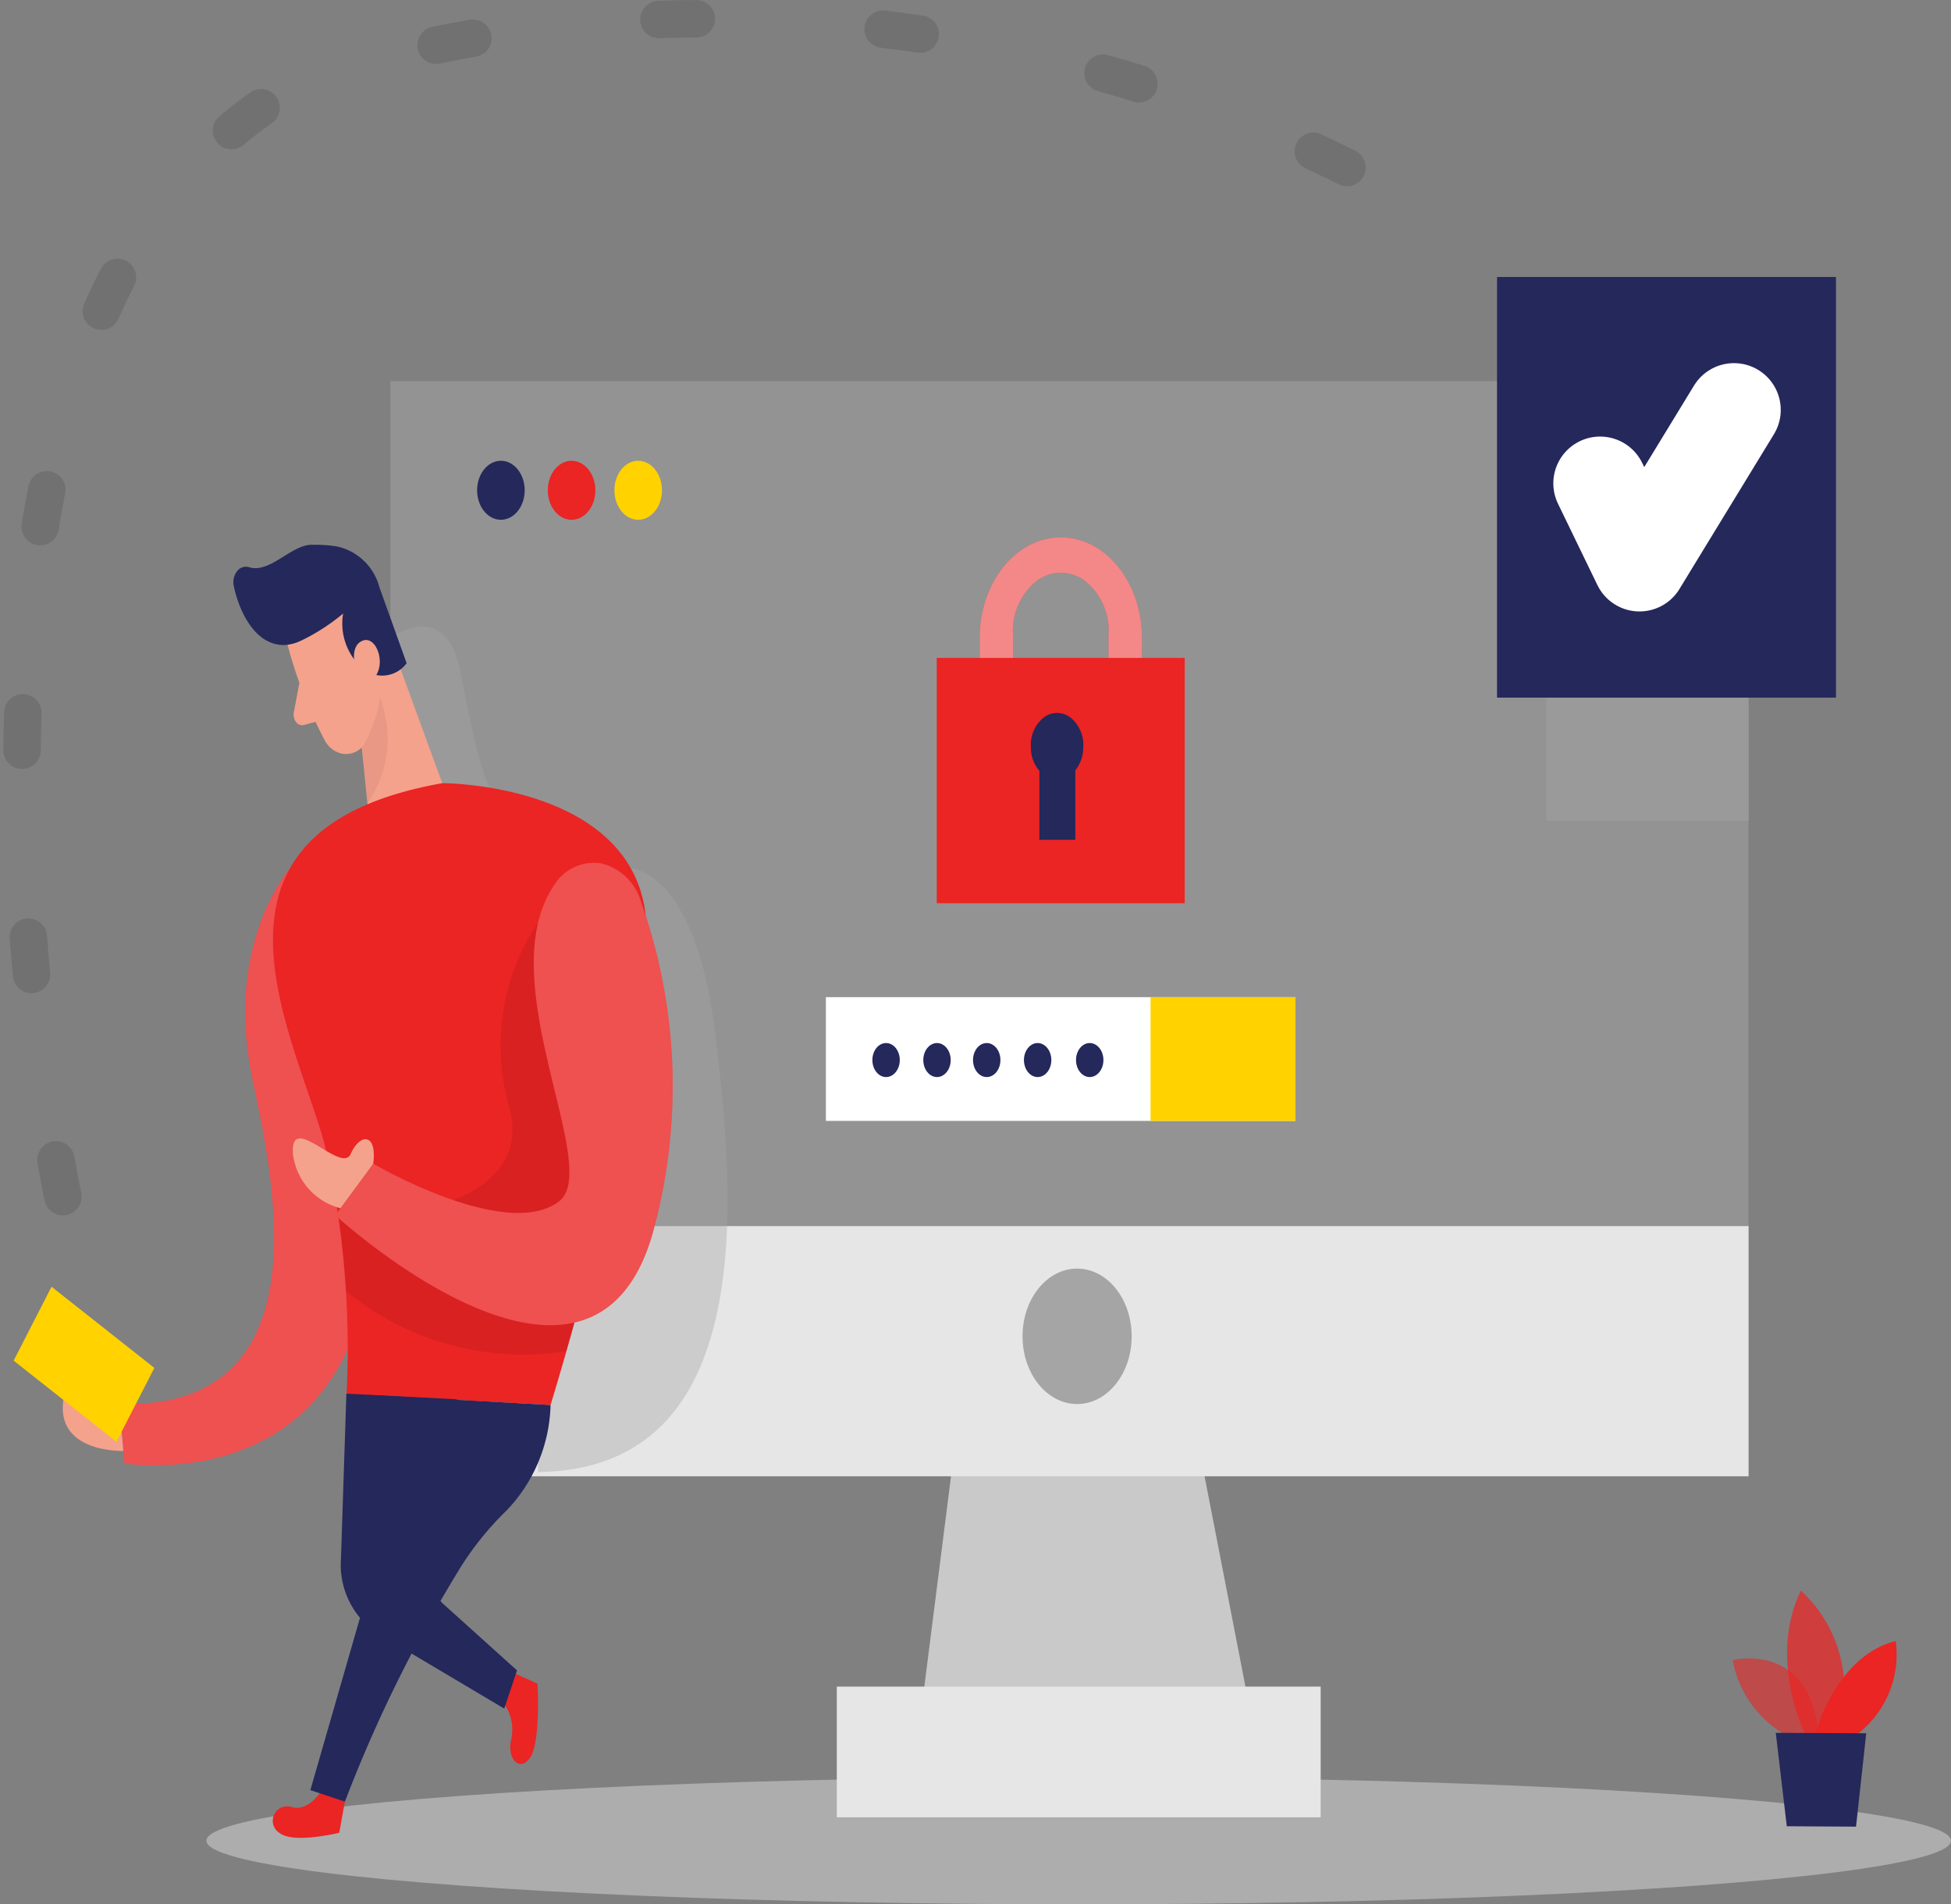
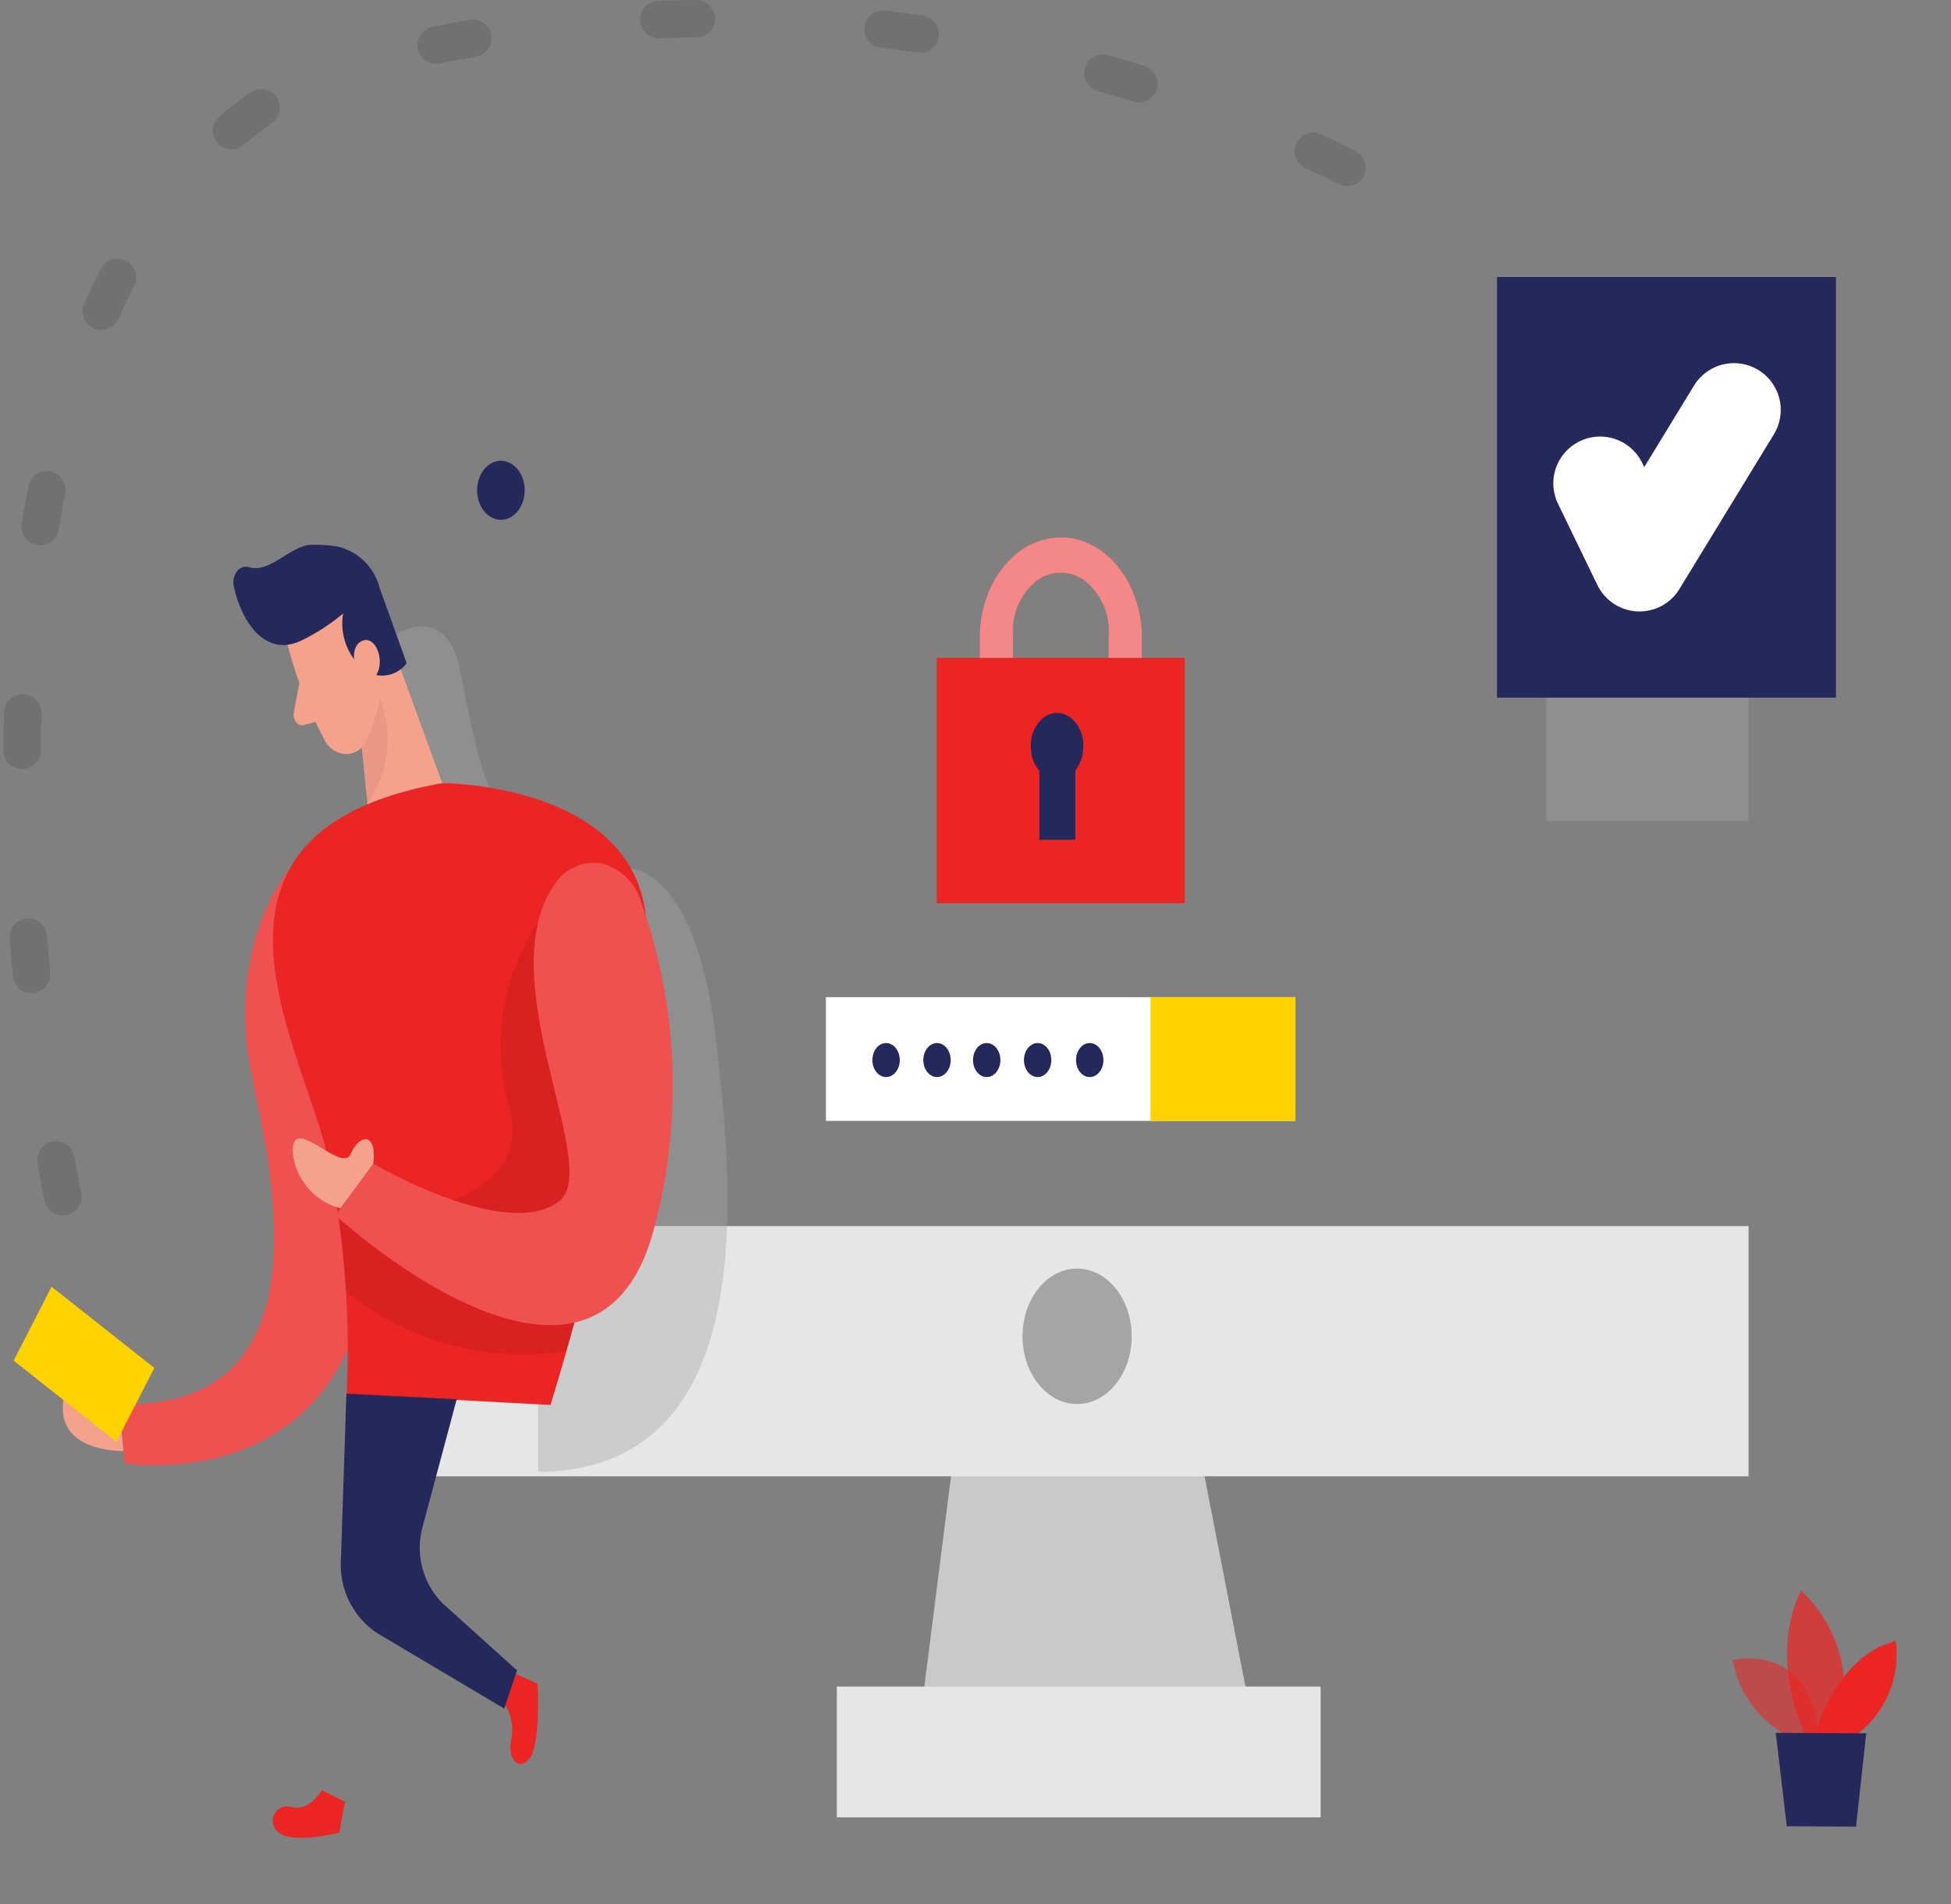
<svg xmlns="http://www.w3.org/2000/svg" width="104.257" height="101.772" viewBox="0 0 104.257 101.772">
  <rect x="0" y="0" width="104.257" height="101.772" fill="#808080" stroke="none" />
  <g id="ab-5-m" transform="translate(0 1)">
    <path id="Path_714" data-name="Path 714" d="M67.952,131.19s-3.5,3.962-2.023,11.149c1.022,4.917,4.142,17.812-7.1,17.466l.286,3.179s11.264,1.831,13.056-10.075C74.216,139.451,67.952,131.19,67.952,131.19Z" transform="translate(-52.463 -85.774)" fill="#eb2424" />
    <path id="Path_715" data-name="Path 715" d="M67.952,131.19s-3.5,3.962-2.023,11.149c1.022,4.917,4.142,17.812-7.1,17.466l.286,3.179s11.264,1.831,13.056-10.075C74.216,139.451,67.952,131.19,67.952,131.19Z" transform="translate(-52.463 -85.774)" fill="#fff" opacity="0.2" />
-     <rect id="Rectangle_100" data-name="Rectangle 100" width="72.575" height="58.532" transform="translate(20.864 19.364)" fill="#c9c9c9" opacity="0.27" />
    <path id="Path_716" data-name="Path 716" d="M186.489,192.2l-2.759,21.736h18.386L197.889,192.2Z" transform="translate(-134.82 -120.989)" fill="#c9c9c9" />
-     <ellipse id="Ellipse_112" data-name="Ellipse 112" cx="46.613" cy="3.399" rx="46.613" ry="3.399" transform="translate(11.03 93.974)" fill="#e6e6e6" opacity="0.45" />
    <rect id="Rectangle_101" data-name="Rectangle 101" width="72.575" height="13.369" transform="translate(20.864 64.526)" fill="#e6e6e6" />
    <ellipse id="Ellipse_113" data-name="Ellipse 113" cx="2.916" cy="3.619" rx="2.916" ry="3.619" transform="translate(54.642 66.797)" fill="#a5a5a5" />
    <rect id="Rectangle_102" data-name="Rectangle 102" width="25.856" height="6.985" transform="translate(44.717 89.137)" fill="#e6e6e6" />
    <path id="Path_717" data-name="Path 717" d="M101.43,101.186s2.912-2.16,3.709,1.746,1.4,8.236,4.166,9.255-6.945-3.234-6.945-3.234Z" transform="translate(-80.553 -68.112)" fill="#a5a5a5" opacity="0.4" />
    <ellipse id="Ellipse_114" data-name="Ellipse 114" cx="1.271" cy="1.577" rx="1.271" ry="1.577" transform="translate(25.496 23.625)" fill="#24285b" />
-     <ellipse id="Ellipse_115" data-name="Ellipse 115" cx="1.271" cy="1.577" rx="1.271" ry="1.577" transform="translate(29.273 23.625)" fill="#eb2424" />
-     <ellipse id="Ellipse_116" data-name="Ellipse 116" cx="1.271" cy="1.577" rx="1.271" ry="1.577" transform="translate(32.833 23.625)" fill="#ffd200" />
    <path id="Path_718" data-name="Path 718" d="M85.566,247.68s-.644,1.133-1.58.917a.771.771,0,0,0-.661,1.387c.76.571,3.171-.025,3.171-.025l.3-1.662Z" transform="translate(-68.367 -153.012)" fill="#eb2424" />
    <path id="Path_719" data-name="Path 719" d="M129.513,131.19s3.427.021,4.5,8.786,2.357,23.317-9.462,23.469h0V153.032Z" transform="translate(-95.798 -85.774)" fill="#a5a5a5" opacity="0.4" />
    <path id="Path_722" data-name="Path 722" d="M90.144,101.585a24.146,24.146,0,0,0,2.014,5.158,1.371,1.371,0,0,0,.927.669,1.206,1.206,0,0,0,1.036-.345,4.26,4.26,0,0,0,1.309-3.823l-.183-3.176a2.843,2.843,0,0,0-2.055-2.511C91.306,97.029,89.558,99.619,90.144,101.585Z" transform="translate(-74.778 -68.128)" fill="#f4a28c" />
    <path id="Path_723" data-name="Path 723" d="M100.53,105.14l3.167,8.669-4.124,3.8-.824-8.158Z" transform="translate(-79.508 -71.433)" fill="#f4a28c" />
    <path id="Path_724" data-name="Path 724" d="M87.529,100.44a10.7,10.7,0,0,0,2.288-1.471,3.2,3.2,0,0,0,1,2.9,1.62,1.62,0,0,0,2.394-.244l-1.455-4.056a3.006,3.006,0,0,0-2.288-2.187,7.885,7.885,0,0,0-1.327-.085c-1.108,0-2.224,1.54-3.346,1.2a.584.584,0,0,0-.647.214.972.972,0,0,0-.173.8c.279,1.318,1.126,3.176,2.709,3.142a2.242,2.242,0,0,0,.847-.216Z" transform="translate(-71.481 -67.182)" fill="#24285b" />
    <path id="Path_725" data-name="Path 725" d="M98.138,105.813s-.4-1.233.371-1.528,1.373,1.483.412,2.176Z" transform="translate(-79.12 -71.05)" fill="#f4a28c" />
    <path id="Path_726" data-name="Path 726" d="M91.294,108.28l-.3,1.6a.66.66,0,0,0,.126.5.406.406,0,0,0,.4.16l1.057-.284Z" transform="translate(-75.296 -72.79)" fill="#f4a28c" />
    <path id="Path_727" data-name="Path 727" d="M99,112.337a7.17,7.17,0,0,0,.947-2.647,6.053,6.053,0,0,1-.654,5.619Z" transform="translate(-79.643 -73.399)" fill="#ce8172" opacity="0.31" />
    <path id="Path_720" data-name="Path 720" d="M92.027,120.4s9.667,0,10.8,6.659S97.8,153.632,97.8,153.632l-10.9-.583a48.315,48.315,0,0,0-1.189-13.4C84.07,133.659,77.935,122.894,92.027,120.4Z" transform="translate(-68.38 -79.546)" fill="#eb2424" />
    <path id="Path_721" data-name="Path 721" d="M103.984,138.05a11.791,11.791,0,0,0-1.519,9.91c1.546,6.076-9.1,5.919-9.1,5.919q.248,1.906.341,3.835a14.858,14.858,0,0,0,11.8,3.222l.429-1.522,1.836-5.6Z" transform="translate(-75.232 -89.733)" opacity="0.08" />
    <path id="Path_728" data-name="Path 728" d="M104.464,131.606a2.483,2.483,0,0,1,2.514-1.115,2.95,2.95,0,0,1,2.1,2.05,29.466,29.466,0,0,1,.565,17.918c-3.406,11.234-16.9-1.167-16.9-1.167l2.044-2.748s7.1,4.165,9.915,2C107.036,146.747,100.959,136.659,104.464,131.606Z" transform="translate(-74.823 -85.345)" fill="#eb2424" />
    <path id="Path_729" data-name="Path 729" d="M104.464,131.606a2.483,2.483,0,0,1,2.514-1.115,2.95,2.95,0,0,1,2.1,2.05,29.466,29.466,0,0,1,.565,17.918c-3.406,11.234-16.9-1.167-16.9-1.167l2.044-2.748s7.1,4.165,9.915,2C107.036,146.747,100.959,136.659,104.464,131.606Z" transform="translate(-74.823 -85.345)" fill="#fff" opacity="0.2" />
    <path id="Path_730" data-name="Path 730" d="M88.625,169.033a3.412,3.412,0,0,1-2.541-2.9c-.177-2.33,2.592,1.108,3.083,0s1.424-1.15,1.206.533Z" transform="translate(-70.429 -105.462)" fill="#f4a28c" />
    <path id="Path_731" data-name="Path 731" d="M118.78,234.306a2.454,2.454,0,0,1,.545,2.055c-.286,1.129.48,1.852,1.022.985s.368-3.911.368-3.911l-1.291-.575Z" transform="translate(-91.993 -144.458)" fill="#eb2424" />
-     <path id="Path_732" data-name="Path 732" d="M90.676,219.466l-1.846-.617,5.222-18.129-2.1-2.989,9.714.537a8.465,8.465,0,0,1-2.34,5.627,16.331,16.331,0,0,0-2.429,2.981A74.829,74.829,0,0,0,90.676,219.466Z" transform="translate(-72.245 -124.181)" fill="#24285b" />
    <path id="Path_733" data-name="Path 733" d="M93.914,197.57l-.29,8.836a4.389,4.389,0,0,0,1.914,3.949l6.812,4.046.681-2.042-3.958-3.568A4.226,4.226,0,0,1,98,204.635l1.809-6.765Z" transform="translate(-75.404 -124.089)" fill="#24285b" />
    <path id="Path_734" data-name="Path 734" d="M202.505,99.709h-1.771V94.564a3.427,3.427,0,0,0-1.238-2.886,2.14,2.14,0,0,0-2.634,0,3.427,3.427,0,0,0-1.238,2.886v5.145H193.85V94.564c.066-2.91,1.985-5.227,4.331-5.227s4.265,2.317,4.331,5.227Z" transform="translate(-141.493 -61.616)" fill="#eb2424" />
    <path id="Path_735" data-name="Path 735" d="M202.505,99.709h-1.771V94.564a3.427,3.427,0,0,0-1.238-2.886,2.14,2.14,0,0,0-2.634,0,3.427,3.427,0,0,0-1.238,2.886v5.145H193.85V94.564c.066-2.91,1.985-5.227,4.331-5.227s4.265,2.317,4.331,5.227Z" transform="translate(-141.493 -61.616)" fill="#fff" opacity="0.46" />
    <rect id="Rectangle_103" data-name="Rectangle 103" width="13.25" height="13.111" transform="translate(50.058 34.161)" fill="#eb2424" />
    <path id="Path_736" data-name="Path 736" d="M204.663,113.351a1.875,1.875,0,0,0-.678-1.576,1.171,1.171,0,0,0-1.44,0,1.875,1.875,0,0,0-.678,1.576,1.9,1.9,0,0,0,.453,1.268v3.687h1.921v-3.712A1.975,1.975,0,0,0,204.663,113.351Z" transform="translate(-146.778 -74.425)" fill="#24285b" />
    <rect id="Rectangle_104" data-name="Rectangle 104" width="25.093" height="6.613" transform="translate(44.134 52.291)" fill="#fff" />
    <rect id="Rectangle_105" data-name="Rectangle 105" width="7.746" height="6.613" transform="translate(61.482 52.291)" fill="#ffd200" />
    <ellipse id="Ellipse_117" data-name="Ellipse 117" cx="0.732" cy="0.909" rx="0.732" ry="0.909" transform="translate(46.618 54.743)" fill="#24285b" />
    <ellipse id="Ellipse_118" data-name="Ellipse 118" cx="0.732" cy="0.909" rx="0.732" ry="0.909" transform="translate(49.339 54.743)" fill="#24285b" />
    <ellipse id="Ellipse_119" data-name="Ellipse 119" cx="0.732" cy="0.909" rx="0.732" ry="0.909" transform="translate(51.996 54.743)" fill="#24285b" />
    <ellipse id="Ellipse_120" data-name="Ellipse 120" cx="0.732" cy="0.909" rx="0.732" ry="0.909" transform="translate(54.717 54.743)" fill="#24285b" />
    <ellipse id="Ellipse_121" data-name="Ellipse 121" cx="0.732" cy="0.909" rx="0.732" ry="0.909" transform="translate(57.5 54.743)" fill="#24285b" />
    <path id="Path_737" data-name="Path 737" d="M53.22,199.84s-3.406.118-3.232-2.478S53,197.329,53,197.329Z" transform="translate(-46.628 -123.298)" fill="#f4a28c" />
    <path id="Path_744" data-name="Path 744" d="M.711.412,5.129,0,4.418,6.962,0,7.374Z" transform="matrix(0.537, -0.844, 0.844, 0.537, 0, 72.095)" fill="#ffd200" />
    <rect id="Rectangle_107" data-name="Rectangle 107" width="10.811" height="7.255" transform="translate(82.631 35.607)" fill="#a5a5a5" opacity="0.4" />
    <path id="Path_738" data-name="Path 738" d="M45.757,86.725S36.1,40.983,57.338,27.884c4.8-2.96,35.148-10.57,63.825,7.682" transform="translate(-42.398 -23.771)" fill="none" stroke="#000" stroke-linecap="round" stroke-linejoin="round" stroke-width="2" stroke-dasharray="2 10" opacity="0.12" />
    <path id="Path_739" data-name="Path 739" d="M315.5,235.467a5.786,5.786,0,0,1-3.529-4.338s4.493-1.125,4.619,4.651Z" transform="translate(-219.379 -143.408)" fill="#eb2424" opacity="0.58" />
    <path id="Path_740" data-name="Path 740" d="M321.487,230.155s-2.027-3.974-.245-7.695a7.156,7.156,0,0,1,1.9,7.7Z" transform="translate(-225.01 -138.455)" fill="#eb2424" opacity="0.73" />
    <path id="Path_741" data-name="Path 741" d="M324.91,233.847s1.07-4.2,4.305-5a5.362,5.362,0,0,1-2.095,5.006Z" transform="translate(-227.912 -142.144)" fill="#eb2424" />
    <path id="Path_742" data-name="Path 742" d="M318.73,240.44l.589,4.993,3.7.021.545-4.989Z" transform="translate(-223.837 -148.833)" fill="#24285b" />
    <rect id="Rectangle_108" data-name="Rectangle 108" width="18.111" height="22.48" transform="translate(79.998 13.804)" fill="#24285b" />
    <path id="Path_743" data-name="Path 743" d="M291.17,77.144l2.105,4.346,5.048-8.27" transform="translate(-205.664 -52.313)" fill="none" stroke="#fff" stroke-linecap="round" stroke-linejoin="round" stroke-width="5" />
  </g>
</svg>